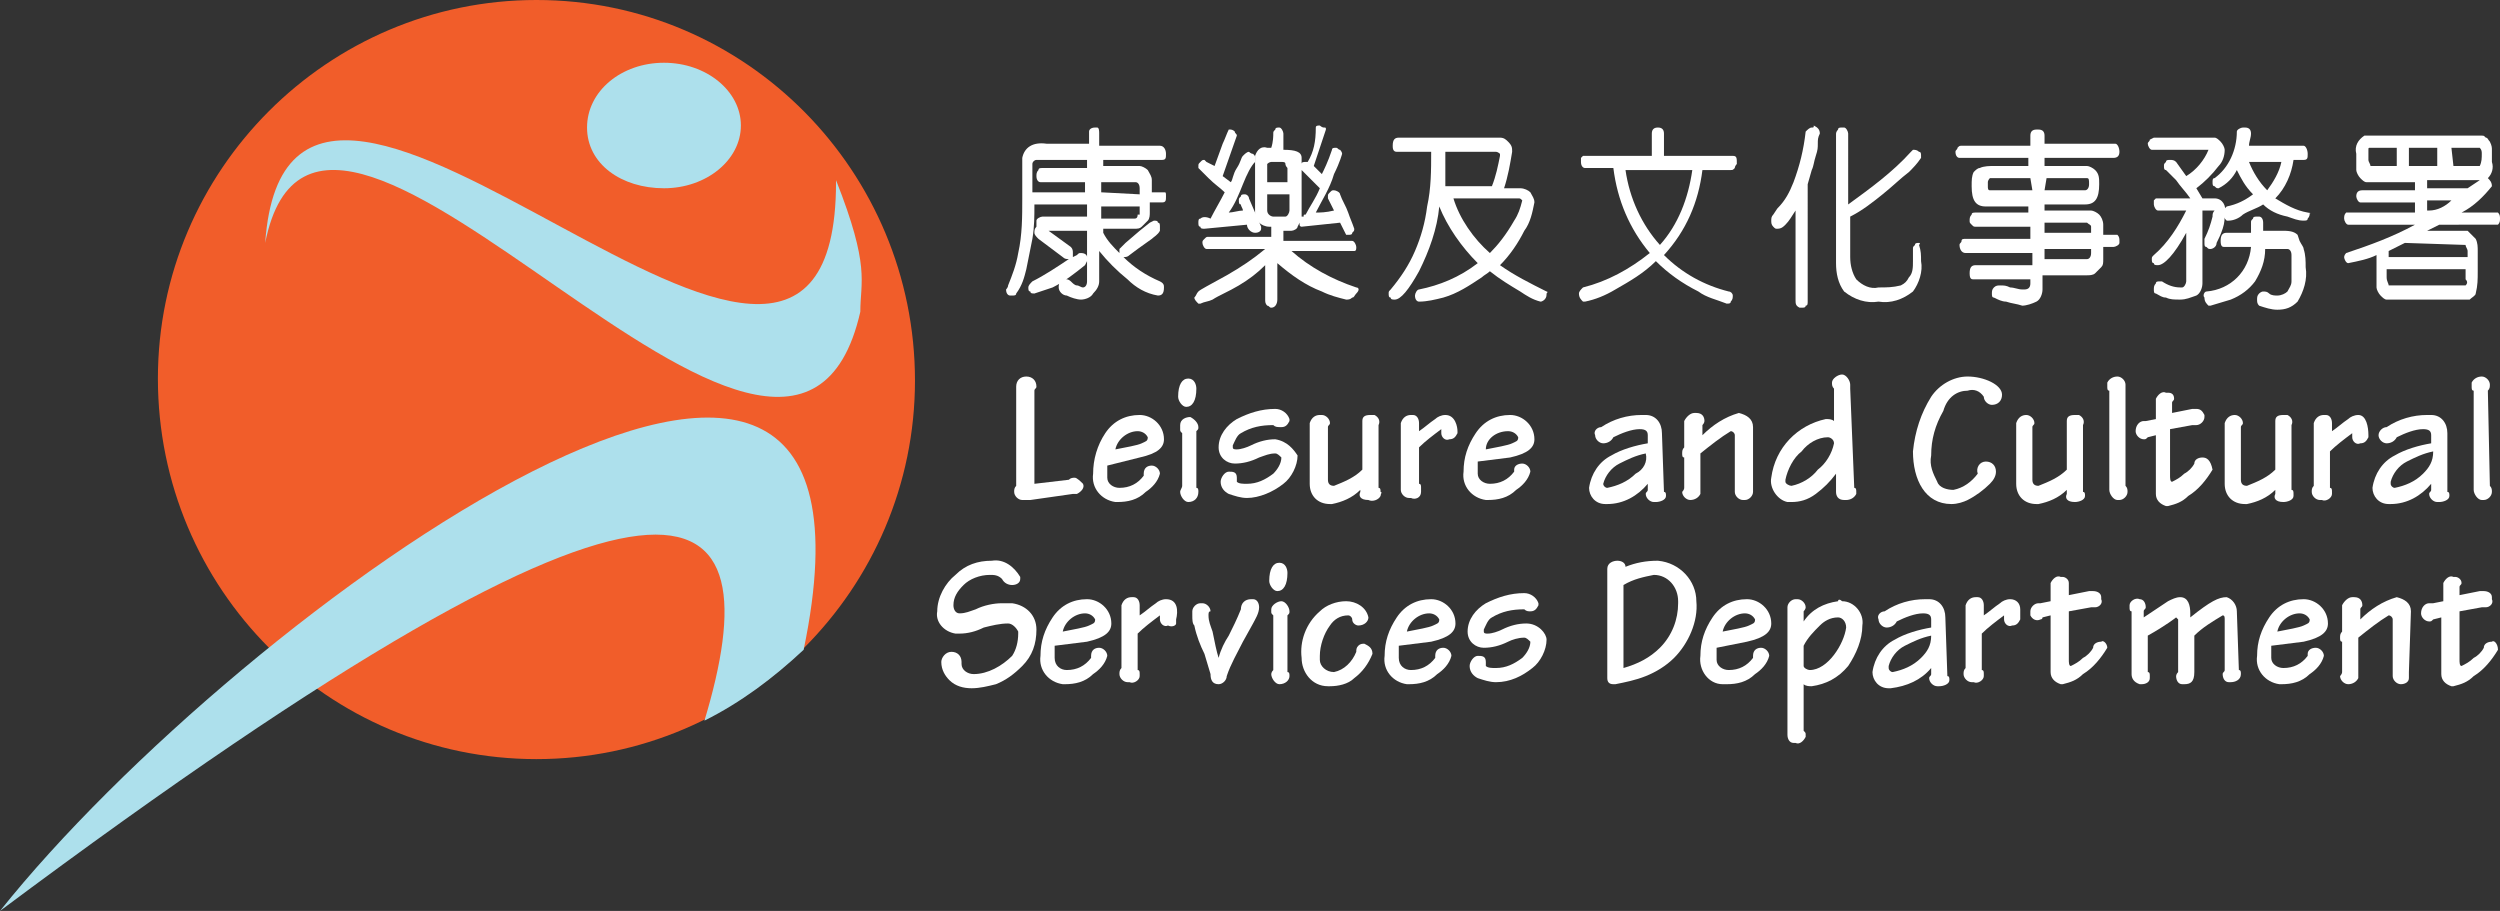
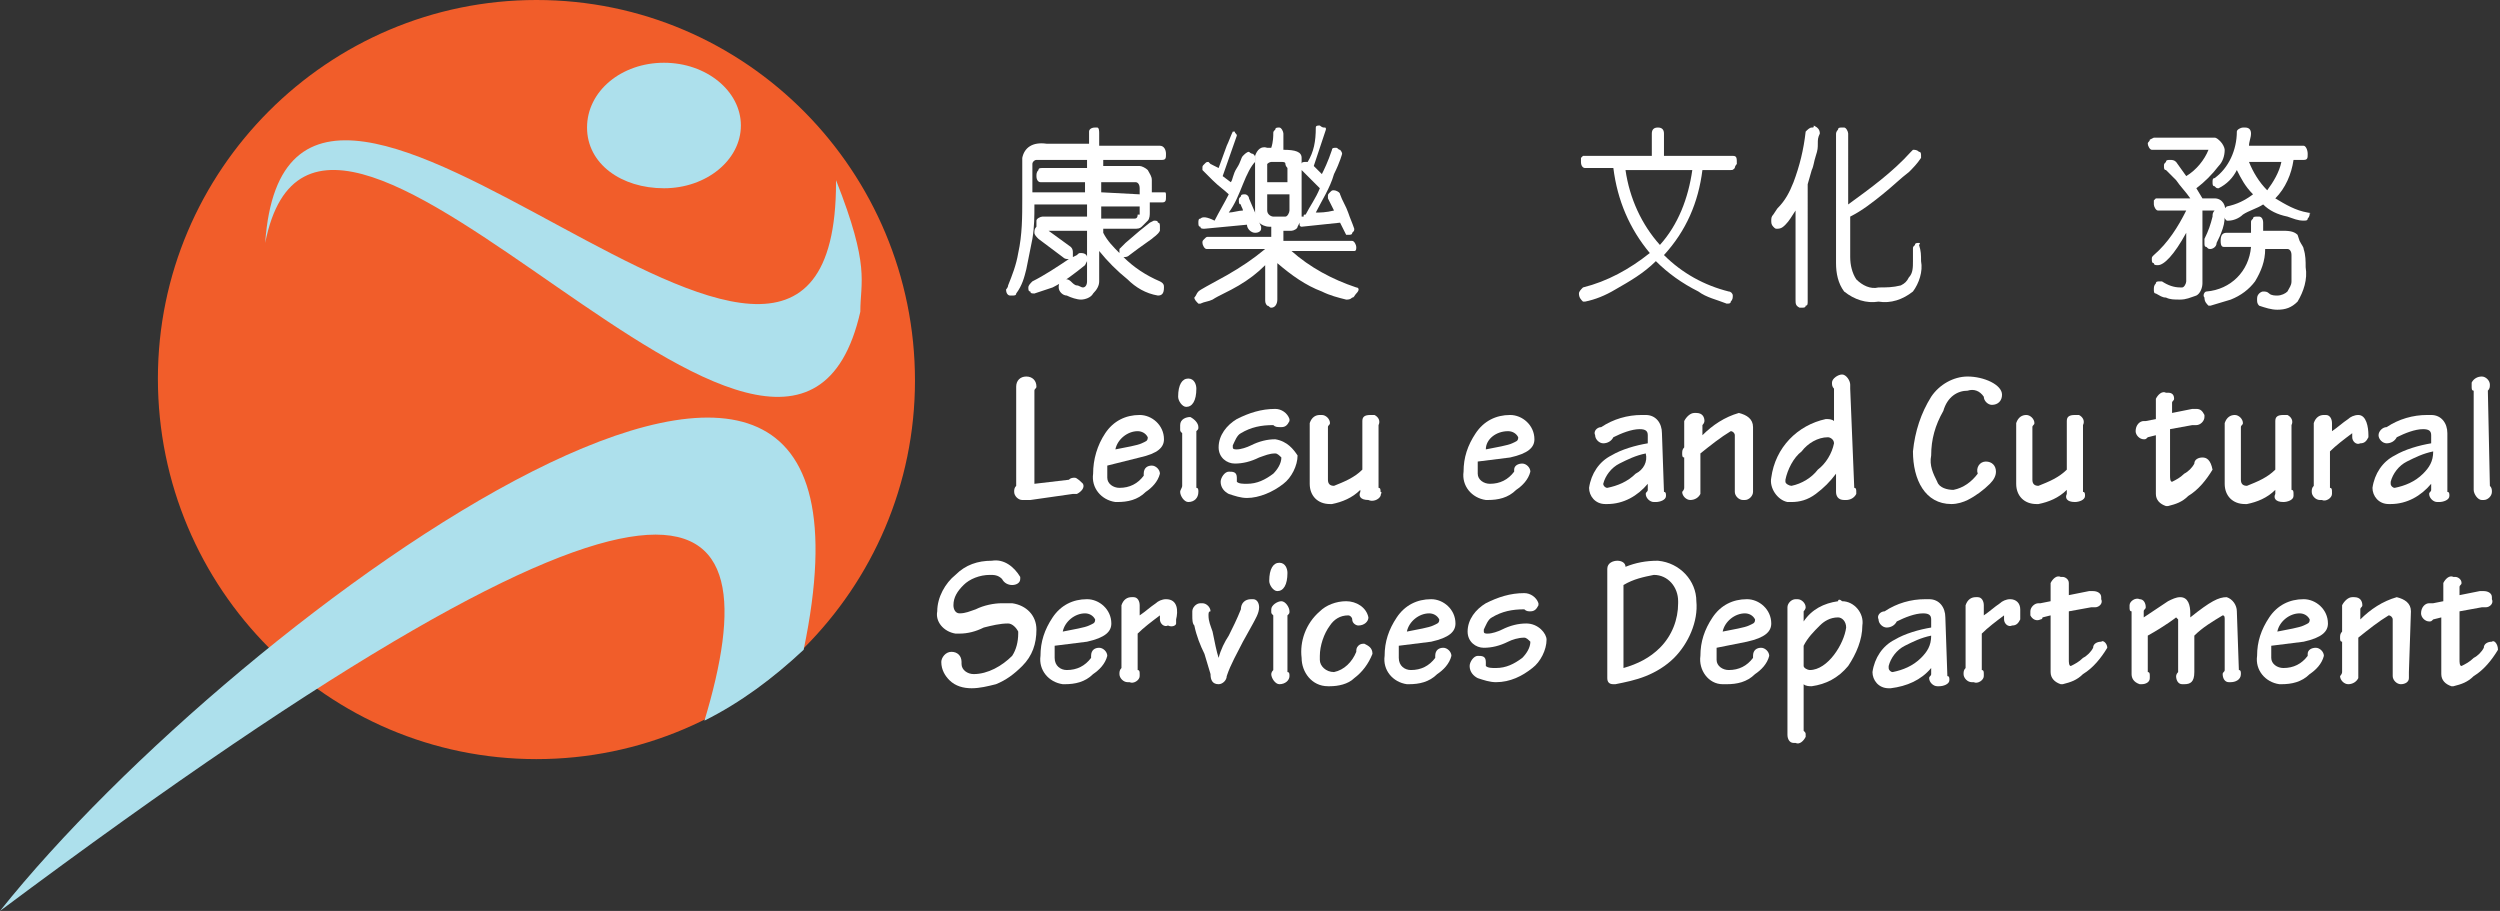
<svg xmlns="http://www.w3.org/2000/svg" version="1.1" id="Layer_1" x="0px" y="0px" viewBox="0 0 123.5 45" style="enable-background:new 0 0 123.5 45;" xml:space="preserve">
  <rect x="0" y="0" width="123.5" height="45" fill="#333333" stroke="none" />
  <style type="text/css">
	.st0{fill:#F15D2A;}
	.st1{fill:#ADE0EC;}
	.st2{fill:#FFFFFF;}
</style>
  <title>lcsd_cht</title>
  <path class="st0" d="M26.5,37.5c10.3,0,18.7-8.4,18.7-18.7S36.9,0,26.5,0C16.2,0,7.8,8.4,7.8,18.7C7.8,29.1,16.2,37.5,26.5,37.5" />
  <path class="st1" d="M42.5,15.4C39,30.8,15.9-2.1,13.1,12C14.3-5,41.3,27.8,41.3,9V8.9C43,13.2,42.5,13.9,42.5,15.4" />
  <path class="st1" d="M32.8,9.3c2.1,0,3.8-1.4,3.8-3.1s-1.7-3.1-3.8-3.1S29,4.5,29,6.3S30.7,9.3,32.8,9.3" />
  <path class="st1" d="M34.8,35.6c1.8-0.9,3.4-2.1,4.9-3.5C45.1,6.2,11.8,30.2,0,45C34.3,19.4,38.2,24.3,34.8,35.6" />
  <path class="st2" d="M53.1,23.6c-0.1,0-0.2,0-0.3,0.1l-1.7,0.2v-4.6c0-0.1,0.1-0.1,0.1-0.2c0-0.3-0.2-0.5-0.5-0.5  c-0.3,0-0.5,0.2-0.5,0.5c0,0,0,0,0,0c0,0.1,0,0.1,0,0.2V24c-0.1,0.1-0.1,0.2-0.1,0.3c0,0.2,0.2,0.4,0.4,0.4c0,0,0,0,0.1,0  c0.1,0,0.2,0,0.3,0l2.1-0.3h0.2c0.2-0.1,0.4-0.3,0.3-0.5C53.4,23.8,53.2,23.6,53.1,23.6" />
  <path class="st2" d="M56.3,22.6c0.9-0.2,1.2-0.5,1.2-0.9c0-0.7-0.6-1.2-1.2-1.2c0,0,0,0,0,0c-0.7,0-1.3,0.3-1.7,0.9  C54.2,22,54,22.7,54,23.4c-0.1,0.7,0.4,1.3,1.1,1.4c0,0,0.1,0,0.1,0c0.5,0,1-0.1,1.4-0.5c0.3-0.2,0.6-0.5,0.7-0.9  c0-0.2-0.2-0.4-0.4-0.4c-0.2,0-0.4,0.1-0.4,0.4c0,0,0,0,0,0.1c-0.3,0.4-0.7,0.6-1.2,0.6c-0.3,0-0.6-0.2-0.6-0.5c0,0,0-0.1,0-0.1  c0-0.2,0-0.3,0-0.5L56.3,22.6 M56.2,21.3c0.2,0,0.4,0.1,0.5,0.3c0,0,0,0,0,0c0,0.2-0.1,0.2-0.3,0.3s-0.8,0.2-1.3,0.3l0,0  C55.2,21.7,55.7,21.3,56.2,21.3" />
  <path class="st2" d="M58.7,18.7c-0.3,0-0.5,0.3-0.5,0.9c0,0.2,0.2,0.5,0.4,0.5c0,0,0,0,0,0c0.3,0,0.5-0.3,0.5-0.9  c0-0.2-0.1-0.5-0.4-0.5C58.8,18.7,58.8,18.7,58.7,18.7" />
  <path class="st2" d="M59.1,21.3c0.1-0.1,0.1-0.1,0.1-0.2c0-0.2-0.2-0.4-0.4-0.5c-0.2,0-0.5,0.1-0.5,0.4c0,0.1,0,0.1,0,0.2  c0,0.1,0,0.1,0.1,0.2V24c0,0.1-0.1,0.2-0.1,0.3c0,0.2,0.2,0.5,0.4,0.5c0,0,0,0,0,0c0.3,0,0.5-0.2,0.5-0.5c0-0.1,0-0.2-0.1-0.2V21.3z  " />
  <path class="st2" d="M63,21.7c-0.4,0-0.8,0.1-1.2,0.3c-0.2,0.1-0.5,0.2-0.7,0.2c-0.1,0-0.2,0-0.2-0.1c0,0,0,0,0-0.1  c0.1-0.2,0.2-0.5,0.4-0.6c0.5-0.3,1-0.4,1.6-0.4c0.1,0.1,0.2,0.1,0.4,0.1c0.2,0,0.3-0.1,0.4-0.3c0,0,0-0.1,0-0.1  c-0.1-0.3-0.4-0.5-0.7-0.5c-0.7,0-1.3,0.2-1.9,0.5c-0.5,0.3-0.9,0.8-0.9,1.4c0,0.5,0.4,0.8,0.8,0.8c0.4,0,0.8-0.1,1.2-0.3  c0.3-0.1,0.5-0.2,0.8-0.2c0.1,0,0.2,0.1,0.3,0.2c0,0,0,0,0,0c0,0.3-0.2,0.6-0.4,0.8c-0.4,0.3-0.8,0.5-1.3,0.5c-0.2,0-0.4,0-0.5-0.1  v-0.2c0-0.3-0.2-0.3-0.4-0.3c-0.2,0-0.4,0.3-0.4,0.5c0,0.3,0.2,0.5,0.4,0.6c0.3,0.1,0.6,0.2,0.9,0.2c0.6,0,1.3-0.3,1.8-0.7  c0.4-0.3,0.7-0.9,0.7-1.4C63.9,22.2,63.6,21.8,63,21.7C63,21.7,63,21.7,63,21.7" />
  <path class="st2" d="M68.1,21c0.1-0.2,0-0.4-0.2-0.5c-0.1,0-0.1,0-0.2,0c-0.3,0-0.4,0.1-0.4,0.3c0,0.1,0,0.1,0,0.2v2.2  c-0.4,0.4-0.9,0.6-1.4,0.8c-0.2,0-0.3-0.1-0.3-0.3v-2.6c0-0.1,0.1-0.1,0.1-0.2c0-0.2-0.2-0.4-0.4-0.4c0,0,0,0-0.1,0  c-0.2,0-0.4,0.1-0.5,0.4c0,0,0,0,0,0.1v0.2v2.7c0,0.6,0.4,1,1,1c0,0,0,0,0.1,0c0.5-0.1,1-0.3,1.4-0.7v0.1c-0.1,0.2,0,0.4,0.4,0.4  c0.2,0.1,0.5,0,0.6-0.2c0-0.1,0.1-0.2,0-0.2c0-0.1,0-0.2-0.1-0.2L68.1,21L68.1,21z" />
-   <path class="st2" d="M71.4,20.5c-0.2,0-0.4,0.1-0.5,0.2c-0.3,0.2-0.5,0.4-0.8,0.6v-0.2c0-0.1,0-0.1,0-0.2c0-0.2-0.1-0.4-0.3-0.4  c0,0,0,0-0.1,0c-0.2,0-0.4,0.1-0.5,0.4c0,0,0,0,0,0c0,0.1,0,0.1,0,0.2V24c0,0.1,0,0.2,0,0.2c0,0.2,0.2,0.4,0.4,0.4c0,0,0,0,0.1,0  c0.2,0.1,0.5,0,0.5-0.3c0,0,0-0.1,0-0.2c0-0.1,0-0.2-0.1-0.2v-1.8c0.3-0.3,0.7-0.6,1.1-0.9c0,0.1,0,0.2,0,0.2c0,0.2,0.2,0.4,0.4,0.3  c0.2,0,0.3-0.1,0.4-0.3c0,0,0,0,0-0.1C72,21.1,71.9,20.5,71.4,20.5" />
  <path class="st2" d="M74.6,22.6c0.9-0.2,1.2-0.5,1.2-0.9c0-0.7-0.6-1.2-1.2-1.2c0,0,0,0,0,0c-0.7,0-1.3,0.3-1.7,0.9  c-0.4,0.6-0.6,1.2-0.6,1.9c-0.1,0.7,0.4,1.3,1.1,1.4c0,0,0.1,0,0.1,0c0.5,0,1-0.1,1.4-0.5c0.3-0.2,0.6-0.5,0.7-0.9  c0-0.2-0.2-0.4-0.4-0.4c-0.2,0-0.4,0.1-0.4,0.3c0,0,0,0,0,0.1c-0.3,0.4-0.7,0.6-1.2,0.6c-0.3,0-0.6-0.2-0.6-0.5c0,0,0-0.1,0-0.1  c0-0.2,0-0.3,0-0.5L74.6,22.6 M74.5,21.3c0.2,0,0.4,0.1,0.5,0.3c0,0,0,0,0,0c0,0.2-0.1,0.2-0.3,0.3s-0.8,0.2-1.3,0.3l0,0  C73.4,21.7,73.9,21.3,74.5,21.3" />
  <path class="st2" d="M82.1,21.4c0-0.5-0.3-0.9-0.8-0.9c-0.1,0-0.2,0-0.2,0c-0.7,0-1.4,0.2-2,0.6c-0.2,0-0.4,0.2-0.3,0.4  c0,0.2,0.2,0.4,0.4,0.4c0,0,0,0,0,0c0.2,0,0.4-0.1,0.5-0.3c0.4-0.2,0.9-0.4,1.3-0.4c0.3,0,0.4,0.1,0.4,0.3v0.4  c-0.6,0.1-1.3,0.3-1.8,0.6c-0.6,0.3-1,0.9-1.1,1.6c0,0.4,0.3,0.8,0.8,0.8c0,0,0.1,0,0.1,0c0.8,0,1.5-0.4,2-1v0.3  c0,0.1-0.1,0.1-0.1,0.2c0,0.2,0.2,0.4,0.4,0.4c0,0,0,0,0.1,0c0.2,0,0.5-0.1,0.5-0.3c0,0,0,0,0,0c0-0.1,0-0.2-0.1-0.2L82.1,21.4   M80.8,23.4c-0.4,0.4-0.9,0.6-1.4,0.7c-0.1,0-0.2-0.1-0.2-0.2c0.1-0.4,0.4-0.8,0.8-1c0.4-0.2,0.8-0.4,1.3-0.5  C81.4,22.8,81.2,23.2,80.8,23.4" />
  <path class="st2" d="M86.6,21.1c0-0.4-0.3-0.6-0.7-0.7c-0.7,0.2-1.3,0.6-1.8,1.1V21c0.1-0.1,0.1-0.2,0.1-0.2c0-0.2-0.1-0.4-0.4-0.4  c0,0,0,0-0.1,0c-0.2,0-0.4,0.2-0.5,0.4c0,0,0,0,0,0c0,0.1,0,0.1,0,0.2v1.1c-0.1,0.1-0.1,0.2-0.1,0.3c0,0.1,0,0.2,0.1,0.2v1.5  c0,0.1-0.1,0.2-0.1,0.2c0,0.2,0.2,0.4,0.4,0.4c0,0,0,0,0,0c0.2,0,0.4-0.1,0.5-0.3c0,0,0-0.1,0-0.1c0-0.1,0-0.1,0-0.2v-1.7  c0.5-0.4,1-0.8,1.5-1.1c0.1,0,0.2,0.1,0.2,0.2v2.6v0.2c0,0.2,0.2,0.4,0.4,0.4c0,0,0,0,0.1,0c0.2,0,0.4-0.2,0.4-0.4c0,0,0,0,0-0.1  c0-0.1,0-0.1,0-0.2L86.6,21.1L86.6,21.1z" />
  <path class="st2" d="M91.4,19.2V19c0-0.2-0.2-0.5-0.4-0.5s-0.5,0.2-0.5,0.4c0,0.1,0,0.2,0.1,0.3v1.6c-0.1-0.1-0.3-0.1-0.4-0.1  c-1.4,0.3-2.5,1.4-2.7,2.9c-0.1,0.5,0.3,1.1,0.8,1.2c0.1,0,0.1,0,0.2,0c0.4,0,0.8-0.1,1.2-0.4c0.4-0.3,0.7-0.6,1-1l0,0v0.7  c0,0.1,0,0.2,0,0.2c0,0.2,0.1,0.4,0.4,0.4c0,0,0,0,0.1,0c0.2,0,0.4-0.1,0.5-0.3c0,0,0-0.1,0-0.1c0-0.1,0-0.2-0.1-0.2L91.4,19.2   M89.8,23.2c-0.3,0.4-0.8,0.7-1.3,0.8c-0.1,0-0.3-0.1-0.3-0.2c0,0,0-0.1,0-0.1c0.1-0.5,0.4-1.1,0.8-1.4c0.3-0.4,0.8-0.7,1.3-0.7  c0.1,0,0.3,0.1,0.3,0.3c0,0,0,0,0,0C90.5,22.4,90.2,22.9,89.8,23.2" />
  <path class="st2" d="M97.2,19.3c0.3-0.1,0.6,0,0.8,0.3c0,0.2,0.2,0.4,0.4,0.4c0.3,0,0.5-0.2,0.5-0.5c0,0,0,0,0,0  c0-0.5-0.9-0.9-1.7-0.9c-0.7,0-1.4,0.4-1.8,1c-0.5,0.8-0.8,1.7-0.9,2.7c0,1.4,0.6,2.6,1.9,2.6c0.3,0,0.6-0.1,0.8-0.2  c0.4-0.2,0.8-0.5,1.1-0.8c0.2-0.2,0.3-0.4,0.3-0.6c0-0.3-0.2-0.5-0.5-0.5c0,0,0,0,0,0c-0.3,0-0.5,0.3-0.4,0.6  c-0.3,0.4-0.7,0.7-1.2,0.8c-0.3,0-0.7-0.1-0.8-0.4c-0.2-0.4-0.4-0.8-0.3-1.3c0-0.8,0.2-1.5,0.6-2.2C96.2,19.6,96.7,19.3,97.2,19.3" />
  <path class="st2" d="M102.9,21c0.1-0.2,0-0.4-0.2-0.5c-0.1,0-0.1,0-0.2,0c-0.3,0-0.4,0.1-0.4,0.3c0,0.1,0,0.1,0,0.2v2.2  c-0.4,0.4-0.9,0.6-1.4,0.8c-0.2,0-0.3-0.1-0.3-0.3v-2.6c0-0.1,0.1-0.1,0.1-0.2c0-0.2-0.2-0.4-0.4-0.4c0,0,0,0,0,0  c-0.2,0-0.4,0.1-0.5,0.4c0,0,0,0,0,0.1v0.2v2.7c0,0.6,0.4,1,1,1c0,0,0,0,0.1,0c0.5-0.1,1-0.3,1.4-0.7v0.2c-0.1,0.2,0,0.4,0.4,0.4  c0.2,0,0.5-0.1,0.5-0.3c0,0,0,0,0,0c0-0.1,0-0.2-0.1-0.2L102.9,21L102.9,21z" />
-   <path class="st2" d="M105,19c0-0.2-0.2-0.4-0.4-0.4c0,0,0,0,0,0c-0.2,0-0.4,0.1-0.5,0.3c0,0.1,0,0.1,0,0.2c0,0.1,0,0.2,0.1,0.2V24  c0,0.1,0,0.1,0,0.2c0,0.2,0.2,0.5,0.4,0.5c0,0,0,0,0.1,0c0.2,0,0.4-0.2,0.4-0.4c0,0,0,0,0,0c0-0.1,0-0.2-0.1-0.3v-4.7  C105,19.2,105,19.1,105,19" />
  <path class="st2" d="M108.8,22.6c-0.2,0-0.4,0.1-0.4,0.3c0,0,0,0,0,0c-0.1,0.2-0.3,0.4-0.5,0.5c-0.2,0.2-0.4,0.3-0.6,0.4  c-0.1,0-0.1-0.2-0.1-0.3v-2.3l1.1-0.2h0.2c0.2,0,0.4-0.2,0.4-0.4c0,0,0,0,0-0.1c-0.1-0.2-0.2-0.3-0.4-0.3h-0.2l-1,0.2v-0.5  c0-0.1,0.1-0.1,0.1-0.2c0-0.2-0.1-0.3-0.3-0.3c0,0,0,0-0.1,0c-0.2-0.1-0.4,0.1-0.5,0.3c0,0,0,0.1,0,0.1v0.2v0.7l-0.5,0.1h-0.1  c-0.2,0-0.4,0.2-0.4,0.5c0,0,0,0,0,0c0,0.2,0.2,0.4,0.4,0.4c0.1,0,0.1,0,0.2-0.1l0.4-0.1v2.9c0,0.3,0.2,0.5,0.5,0.6c0,0,0.1,0,0.1,0  c0.4-0.1,0.7-0.2,1-0.5c0.5-0.3,0.9-0.8,1.2-1.3C109.2,22.7,109,22.6,108.8,22.6c-0.1,0-0.1,0-0.1,0" />
  <path class="st2" d="M113.2,21c0.1-0.2,0-0.4-0.2-0.5c-0.1,0-0.1,0-0.2,0c-0.3,0-0.4,0.1-0.4,0.3c0,0.1,0,0.1,0,0.2v2.2  c-0.4,0.4-0.9,0.6-1.4,0.8c-0.2,0-0.3-0.1-0.3-0.3v-2.6c0-0.1,0.1-0.1,0.1-0.2c0-0.2-0.2-0.4-0.4-0.4c0,0,0,0,0,0  c-0.2,0-0.4,0.1-0.5,0.4c0,0,0,0,0,0.1v0.2v2.7c0,0.6,0.4,1,1,1c0,0,0,0,0.1,0c0.5-0.1,1-0.3,1.4-0.7v0.2c-0.1,0.2,0,0.4,0.4,0.4  c0.2,0,0.5-0.1,0.5-0.3c0,0,0-0.1,0-0.1c0-0.1,0-0.2-0.1-0.2L113.2,21L113.2,21z" />
  <path class="st2" d="M116.5,20.5c-0.2,0-0.4,0.1-0.5,0.2c-0.3,0.2-0.5,0.4-0.8,0.6v-0.2c0-0.1,0-0.1,0-0.2c0-0.2-0.1-0.4-0.3-0.4  c0,0,0,0-0.1,0c-0.2,0-0.4,0.1-0.5,0.4c0,0,0,0,0,0c0,0.1,0,0.1,0,0.2V24c-0.1,0.1-0.1,0.2-0.1,0.3c0,0.2,0.2,0.4,0.4,0.4  c0,0,0,0,0.1,0c0.2,0.1,0.5-0.1,0.5-0.3c0,0,0-0.1,0-0.1c0-0.1,0-0.2-0.1-0.2v-1.8c0.3-0.3,0.7-0.6,1.1-0.9c0,0.1,0,0.1,0,0.2  c0,0.2,0.2,0.4,0.4,0.3c0.2,0,0.3-0.1,0.4-0.3c0,0,0,0,0-0.1C117,21.1,116.9,20.5,116.5,20.5" />
  <path class="st2" d="M120.9,21.4c0-0.5-0.3-0.9-0.8-0.9c-0.1,0-0.2,0-0.2,0c-0.7,0-1.4,0.2-2,0.6c-0.2,0-0.4,0.2-0.4,0.4  c0,0.2,0.2,0.4,0.4,0.4c0,0,0,0,0,0c0.2,0,0.4-0.1,0.5-0.3c0.4-0.2,0.9-0.4,1.3-0.4c0.3,0,0.4,0.1,0.4,0.3v0.4  c-0.6,0.1-1.3,0.3-1.8,0.6c-0.6,0.3-1,0.9-1.1,1.6c0,0.4,0.3,0.8,0.8,0.8c0,0,0.1,0,0.1,0c0.8,0,1.5-0.4,2-1v0.3  c0,0.1-0.1,0.1-0.1,0.2c0,0.2,0.2,0.4,0.4,0.4c0,0,0,0,0.1,0c0.2,0,0.5-0.1,0.5-0.3c0,0,0,0,0,0c0-0.1,0-0.2-0.1-0.2L120.9,21.4   M119.7,23.4c-0.4,0.4-0.9,0.6-1.4,0.7c-0.1,0-0.2-0.1-0.2-0.2c0,0,0,0,0-0.1c0.1-0.4,0.4-0.8,0.8-1c0.4-0.2,0.8-0.4,1.3-0.5  C120.2,22.8,120,23.1,119.7,23.4" />
  <path class="st2" d="M122.9,19.3c0.1-0.1,0.1-0.2,0.1-0.3c0-0.2-0.2-0.4-0.4-0.4c0,0,0,0,0,0c-0.2,0-0.4,0.1-0.5,0.3  c0,0.1,0,0.1,0,0.2c0,0.1,0,0.2,0.1,0.2V24c0,0.1,0,0.1,0,0.2c0,0.2,0.2,0.5,0.4,0.5c0,0,0,0,0.1,0c0.2,0,0.4-0.2,0.4-0.4  c0,0,0,0,0,0c0-0.1,0-0.2-0.1-0.3L122.9,19.3L122.9,19.3z" />
  <path class="st2" d="M49.5,29.8c-0.4,0-0.9,0.1-1.3,0.3c-0.3,0.1-0.5,0.2-0.8,0.2c-0.2,0-0.3-0.2-0.3-0.4c0,0,0,0,0,0  c0-0.4,0.2-0.7,0.5-1c0.3-0.3,0.8-0.5,1.3-0.5c0.2,0,0.4,0,0.6,0.2c0.1,0.2,0.3,0.3,0.5,0.3c0.2,0,0.4-0.1,0.4-0.3c0,0,0-0.1,0-0.1  c-0.3-0.5-0.8-0.9-1.4-0.8c-0.7,0-1.3,0.2-1.8,0.7c-0.5,0.4-0.9,1.1-0.9,1.8c-0.1,0.5,0.3,1,0.9,1.1c0.1,0,0.1,0,0.2,0  c0.4,0,0.8-0.1,1.2-0.3c0.4-0.1,0.8-0.2,1.2-0.2c0.2,0,0.4,0.2,0.5,0.4c0,0,0,0,0,0.1c0,0.4-0.1,0.8-0.3,1.1  c-0.5,0.5-1.2,0.9-1.9,0.9c-0.3,0-0.6-0.2-0.6-0.5c0,0,0-0.1,0-0.1c0-0.3-0.2-0.5-0.5-0.5c-0.3,0-0.5,0.3-0.5,0.5  c0,0.4,0.2,0.7,0.4,0.9c0.3,0.3,0.7,0.4,1.1,0.4c0.4,0,0.8-0.1,1.2-0.2c0.5-0.2,0.9-0.5,1.3-0.9c0.5-0.5,0.7-1.1,0.7-1.8  c0-0.7-0.5-1.2-1.2-1.3C49.7,29.8,49.6,29.8,49.5,29.8" />
  <path class="st2" d="M53.7,31.7c0.9-0.2,1.2-0.5,1.2-0.9c0-0.7-0.6-1.2-1.2-1.2c0,0,0,0,0,0c-0.7,0-1.3,0.3-1.7,0.9  c-0.4,0.6-0.6,1.2-0.6,1.9c-0.1,0.7,0.4,1.3,1.1,1.4c0,0,0.1,0,0.1,0c0.5,0,1-0.1,1.4-0.5c0.3-0.2,0.6-0.5,0.7-0.9  c0-0.2-0.2-0.4-0.4-0.4c-0.2,0-0.4,0.1-0.4,0.4c0,0,0,0,0,0.1c-0.3,0.4-0.7,0.6-1.2,0.6c-0.3,0-0.6-0.2-0.6-0.6c0,0,0-0.1,0-0.1  c0-0.2,0-0.3,0-0.5L53.7,31.7 M53.6,30.3c0.2,0,0.4,0.1,0.5,0.3c0,0,0,0,0,0c0,0.2-0.1,0.2-0.3,0.3s-0.8,0.2-1.3,0.3l0,0  C52.6,30.7,53.1,30.3,53.6,30.3" />
  <path class="st2" d="M57.6,29.6c-0.2,0-0.4,0.1-0.5,0.2c-0.3,0.2-0.5,0.4-0.8,0.6v-0.3c0-0.1,0-0.1,0-0.2c0-0.2-0.1-0.4-0.3-0.4  c0,0,0,0-0.1,0c-0.2,0-0.4,0.1-0.5,0.4c0,0,0,0,0,0c0,0.1,0,0.1,0,0.2v2.9c-0.1,0.1-0.1,0.2-0.1,0.3c0,0.2,0.2,0.4,0.4,0.4  c0,0,0,0,0.1,0c0.2,0.1,0.5-0.1,0.5-0.3c0,0,0-0.1,0-0.1c0-0.1,0-0.2-0.1-0.2v-1.8c0.3-0.3,0.7-0.6,1.1-0.9c0,0.1,0,0.2,0,0.2  c0,0.2,0.2,0.4,0.4,0.3c0.2,0.1,0.4,0,0.4-0.1c0-0.1,0-0.1,0-0.2C58.2,30.2,58.2,29.6,57.6,29.6" />
  <path class="st2" d="M61.8,29.6c-0.3,0-0.5,0.2-0.5,0.5c-0.2,0.5-0.4,0.9-0.6,1.3c-0.2,0.3-0.4,0.7-0.5,1.1l0,0  c-0.1-0.3-0.2-0.8-0.3-1.3c-0.1-0.3-0.2-0.5-0.2-0.8c0-0.1,0-0.2,0.1-0.2c0-0.2-0.2-0.4-0.4-0.4c0,0-0.1,0-0.1,0  c-0.2,0-0.4,0.2-0.4,0.4c0,0,0,0,0,0c0,0.1,0,0.2,0,0.2c0,0.2,0,0.4,0.1,0.5c0.1,0.5,0.3,1,0.5,1.4c0.1,0.3,0.2,0.7,0.3,1  c0,0.3,0.1,0.5,0.4,0.5c0,0,0,0,0,0c0.2,0,0.4-0.2,0.4-0.4c0.2-0.6,0.5-1.1,0.8-1.7l0.5-0.9c0.1-0.2,0.3-0.5,0.3-0.8  c0-0.2-0.1-0.4-0.3-0.4C61.9,29.6,61.9,29.6,61.8,29.6" />
  <path class="st2" d="M63.6,30.4c0.1-0.1,0.1-0.1,0.1-0.2c0-0.2-0.2-0.5-0.4-0.5c-0.2,0-0.5,0.2-0.5,0.4c0,0,0,0.1,0,0.1  c0,0.1,0,0.1,0.1,0.2v2.7c-0.1,0.1-0.1,0.2-0.1,0.2c0,0.2,0.2,0.5,0.4,0.5c0,0,0,0,0,0c0.3,0,0.5-0.2,0.5-0.4c0,0,0,0,0,0  c0-0.1,0-0.2-0.1-0.2L63.6,30.4L63.6,30.4z" />
  <path class="st2" d="M63.2,27.8c-0.3,0-0.5,0.3-0.5,0.9c0,0.2,0.2,0.5,0.4,0.5c0,0,0,0,0,0c0.3,0,0.5-0.3,0.5-0.9  c0-0.2-0.1-0.5-0.4-0.5C63.3,27.8,63.3,27.8,63.2,27.8" />
  <path class="st2" d="M67.4,31.8c-0.1,0-0.2,0-0.3,0.1C67,32,67,32.1,67,32.2c-0.2,0.5-0.6,0.9-1.1,1c-0.4,0-0.7-0.3-0.7-0.6  c0-0.1,0-0.1,0-0.2c0-0.5,0.2-1.1,0.5-1.5c0.2-0.3,0.5-0.5,0.9-0.5c0.1,0,0.2,0.1,0.2,0.2c0,0.2,0.2,0.3,0.3,0.3  c0.3,0,0.5-0.2,0.5-0.4c0,0,0,0,0,0c-0.1-0.5-0.6-0.8-1.1-0.8c-0.5,0-1,0.2-1.3,0.5c-0.7,0.6-1,1.5-0.9,2.3c0,0.7,0.5,1.4,1.3,1.4  c0,0,0,0,0.1,0c0.4,0,0.9-0.1,1.2-0.4c0.4-0.3,0.7-0.7,0.9-1.2C67.8,32,67.6,31.9,67.4,31.8C67.4,31.9,67.4,31.9,67.4,31.8" />
  <path class="st2" d="M70.7,31.7c0.9-0.2,1.2-0.5,1.2-0.9c0-0.7-0.6-1.2-1.2-1.2c0,0,0,0,0,0c-0.7,0-1.3,0.3-1.7,0.9  c-0.4,0.6-0.6,1.2-0.6,1.9c-0.1,0.7,0.4,1.3,1.1,1.4c0,0,0.1,0,0.1,0c0.5,0,1-0.1,1.4-0.5c0.3-0.2,0.6-0.5,0.7-0.9  c0-0.2-0.2-0.4-0.4-0.4c-0.2,0-0.4,0.1-0.4,0.4c0,0,0,0,0,0.1c-0.3,0.4-0.7,0.6-1.2,0.6c-0.3,0-0.6-0.2-0.6-0.6c0,0,0-0.1,0-0.1  c0-0.2,0-0.3,0-0.5L70.7,31.7 M70.6,30.3c0.2,0,0.4,0.1,0.5,0.3c0,0,0,0,0,0c0,0.2-0.1,0.2-0.3,0.3s-0.8,0.2-1.3,0.3l0,0  C69.6,30.7,70.1,30.3,70.6,30.3" />
  <path class="st2" d="M75.4,30.8c-0.4,0-0.8,0.1-1.2,0.3c-0.2,0.1-0.5,0.2-0.7,0.2c-0.1,0-0.2,0-0.2-0.1c0,0,0,0,0-0.1  c0.1-0.2,0.2-0.5,0.4-0.6c0.5-0.3,1-0.4,1.6-0.4c0.1,0.1,0.2,0.1,0.3,0.1c0.2,0,0.3-0.1,0.4-0.3c0,0,0-0.1,0-0.1  c-0.1-0.3-0.4-0.5-0.7-0.5c-0.7,0-1.3,0.2-1.9,0.5c-0.5,0.3-0.9,0.8-0.9,1.4c0,0.5,0.4,0.8,0.8,0.8c0.4,0,0.8-0.1,1.2-0.3  c0.2-0.1,0.5-0.2,0.8-0.2c0.1,0,0.2,0.1,0.3,0.2c0,0,0,0,0,0c0,0.3-0.2,0.6-0.4,0.8c-0.4,0.3-0.8,0.5-1.3,0.5c-0.2,0-0.4,0-0.5-0.1  v-0.2c0-0.3-0.2-0.3-0.4-0.3c-0.2,0-0.4,0.3-0.4,0.5c0,0.3,0.2,0.5,0.4,0.6c0.3,0.1,0.6,0.2,0.9,0.2c0.7,0,1.3-0.3,1.8-0.7  c0.4-0.3,0.7-0.9,0.7-1.4C76.4,31.3,76,30.8,75.4,30.8C75.5,30.8,75.4,30.8,75.4,30.8" />
  <path class="st2" d="M81.9,27.7c-0.6,0-1.1,0.1-1.6,0.3c0-0.2-0.2-0.3-0.4-0.3c-0.2,0-0.5,0.1-0.5,0.4c0,0,0,0,0,0  c0,0.1,0,0.1,0,0.2v5.2c0,0.2,0.1,0.3,0.3,0.3c0,0,0.1,0,0.1,0c0.5-0.1,1-0.2,1.5-0.4c0.5-0.2,1-0.5,1.4-0.9  c0.7-0.7,1.2-1.8,1.1-2.8C83.8,28.7,83,27.8,81.9,27.7 M82,32c-0.5,0.5-1.1,0.8-1.8,1v-4.1c0.5-0.3,1-0.4,1.5-0.5  c0.7,0,1.2,0.6,1.2,1.3c0,0,0,0,0,0.1C82.9,30.6,82.6,31.4,82,32" />
  <path class="st2" d="M86.3,31.7c0.9-0.2,1.2-0.5,1.2-0.9c0-0.7-0.6-1.2-1.2-1.2c0,0,0,0,0,0c-0.7,0-1.3,0.3-1.7,0.9  c-0.4,0.6-0.6,1.2-0.6,1.9c-0.1,0.7,0.4,1.4,1.1,1.4c0.1,0,0.1,0,0.2,0c0.5,0,1-0.1,1.4-0.5c0.3-0.2,0.6-0.5,0.7-0.9  c0-0.2-0.2-0.4-0.4-0.4c-0.2,0-0.4,0.1-0.4,0.4c0,0,0,0,0,0.1c-0.3,0.4-0.7,0.6-1.2,0.6c-0.3,0-0.6-0.2-0.6-0.5c0,0,0-0.1,0-0.1  c0-0.2,0-0.3,0-0.5L86.3,31.7 M86.2,30.3c0.2,0,0.4,0.1,0.5,0.3c0,0,0,0,0,0c0,0.2-0.1,0.2-0.3,0.3s-0.8,0.2-1.3,0.3l0,0  C85.2,30.7,85.7,30.3,86.2,30.3" />
  <path class="st2" d="M90.8,29.7c-0.7,0.1-1.3,0.4-1.7,1v-0.5c0,0,0.1-0.1,0.1-0.2c0-0.2-0.2-0.4-0.4-0.4c0,0,0,0-0.1,0  c-0.2,0-0.4,0.2-0.4,0.4c0,0,0,0,0,0c0,0.1,0,0.2,0,0.2V36c0,0.1,0,0.2,0,0.3c0,0.2,0.1,0.4,0.3,0.4c0,0,0.1,0,0.1,0  c0.2,0.1,0.4-0.1,0.5-0.3c0,0,0,0,0-0.1c0-0.1,0-0.1-0.1-0.2v-2.3c0.1,0.1,0.3,0.1,0.4,0.1c0.7-0.1,1.3-0.4,1.8-1  c0.4-0.6,0.7-1.3,0.7-2c0.1-0.6-0.4-1.2-1-1.2C90.9,29.6,90.8,29.6,90.8,29.7 M89.4,33.1c-0.1,0-0.3-0.1-0.3-0.2v-1  c0.2-0.4,0.5-0.7,0.8-1c0.2-0.2,0.5-0.4,0.9-0.4c0.2,0,0.4,0.2,0.4,0.5c0,0,0,0,0,0C91.1,31.8,90.3,33.1,89.4,33.1" />
  <path class="st2" d="M96.1,30.5c0-0.5-0.3-0.9-0.8-0.9c-0.1,0-0.2,0-0.2,0c-0.7,0-1.4,0.2-2,0.6c-0.2,0-0.4,0.2-0.3,0.4  c0,0.2,0.2,0.4,0.4,0.4c0,0,0,0,0,0c0.2,0,0.4-0.1,0.5-0.3c0.4-0.2,0.9-0.4,1.3-0.4c0.3,0,0.4,0.1,0.4,0.3V31  c-0.6,0.1-1.3,0.3-1.8,0.6c-0.6,0.3-1,0.9-1.1,1.6c0,0.4,0.3,0.8,0.8,0.8c0,0,0.1,0,0.1,0c0.8-0.1,1.5-0.4,2-1v0.3  c0,0.1-0.1,0.1-0.1,0.2c0,0.2,0.2,0.4,0.4,0.4c0,0,0,0,0.1,0c0.2,0,0.5-0.1,0.5-0.3c0,0,0,0,0,0c0-0.1,0-0.2-0.1-0.2L96.1,30.5   M94.9,32.5c-0.4,0.4-0.9,0.6-1.4,0.7c-0.1,0-0.2-0.1-0.2-0.2c0,0,0,0,0-0.1c0.1-0.4,0.4-0.8,0.8-1c0.4-0.2,0.8-0.4,1.3-0.5  C95.4,31.9,95.2,32.2,94.9,32.5" />
  <path class="st2" d="M99.8,30.1c0-0.3-0.2-0.5-0.5-0.5c-0.2,0-0.4,0.1-0.5,0.2c-0.3,0.2-0.5,0.4-0.8,0.6v-0.3c0-0.1,0-0.1,0-0.2  c0-0.2-0.1-0.4-0.3-0.4c0,0,0,0-0.1,0c-0.2,0-0.4,0.1-0.5,0.4c0,0,0,0,0,0c0,0.1,0,0.1,0,0.2v2.9c-0.1,0.1-0.1,0.2-0.1,0.3  c0,0.2,0.2,0.4,0.4,0.4c0,0,0,0,0.1,0c0.2,0.1,0.5-0.1,0.5-0.3c0,0,0-0.1,0-0.1c0-0.1,0-0.2-0.1-0.2v-1.8c0.3-0.3,0.7-0.6,1.1-0.9  c0,0.1,0,0.2,0,0.2c0,0.2,0.2,0.4,0.4,0.3c0.2,0,0.3-0.1,0.4-0.3c0,0,0,0,0-0.1c0-0.1,0-0.2,0-0.4L99.8,30.1L99.8,30.1L99.8,30.1z" />
  <path class="st2" d="M103.8,31.7c-0.2,0-0.4,0.1-0.4,0.3c0,0,0,0,0,0c-0.1,0.2-0.3,0.4-0.5,0.5c-0.2,0.2-0.4,0.3-0.6,0.4  c-0.1,0-0.1-0.2-0.1-0.3v-2.4l1.1-0.2h0.2c0.2,0,0.4-0.2,0.3-0.4c0,0,0,0,0-0.1c0-0.2-0.2-0.3-0.4-0.3h-0.2l-1,0.2V29  c0-0.1,0-0.1,0-0.2c0-0.2-0.2-0.3-0.3-0.3c0,0,0,0-0.1,0c-0.2-0.1-0.4,0.1-0.5,0.3c0,0,0,0.1,0,0.1V29v0.7l-0.5,0.1h-0.1  c-0.2,0-0.4,0.2-0.4,0.4v0.2c0.1,0.2,0.3,0.3,0.5,0.2c0,0,0.1,0,0.1-0.1l0.4-0.1v2.8c0,0.3,0.2,0.5,0.5,0.6c0,0,0.1,0,0.1,0  c0.4-0.1,0.7-0.2,1-0.5c0.5-0.3,0.9-0.8,1.2-1.3C104.1,31.8,103.9,31.6,103.8,31.7c-0.1,0-0.1,0-0.1,0" />
  <path class="st2" d="M110.5,30.2c0-0.3-0.2-0.6-0.5-0.7c-0.4,0-0.8,0.2-1.8,1v-0.2c0-0.4-0.1-0.8-0.5-0.8c-0.2,0-0.4,0.1-0.6,0.2  l-1.2,0.8v-0.3c0-0.1,0.1-0.1,0.1-0.2c0-0.2-0.1-0.4-0.3-0.4c0,0,0,0,0,0c-0.2-0.1-0.5,0.1-0.5,0.3c0,0,0,0.1,0,0.1  c0,0.1,0,0.2,0.1,0.2v2.9c0,0.1,0,0.1,0,0.2c0,0.2,0.1,0.4,0.4,0.5c0,0,0.1,0,0.1,0c0.2,0,0.4-0.1,0.4-0.3c0,0,0-0.1,0-0.1  c0-0.1,0-0.2-0.1-0.2v-1.8c0.9-0.5,1.4-0.9,1.4-0.9l0.1,0.1v2.6c-0.1,0.1-0.1,0.2-0.1,0.2c0,0.2,0.1,0.4,0.3,0.4c0,0,0.1,0,0.1,0  c0.3,0,0.5-0.1,0.5-0.6v-1.8c0.4-0.4,0.9-0.7,1.4-1c0.1,0,0.1,0.1,0.1,0.2v2.5c0,0.1-0.1,0.1-0.1,0.2c0,0.2,0.1,0.4,0.3,0.4  c0,0,0.1,0,0.1,0c0.2,0,0.5-0.1,0.5-0.4c0,0,0,0,0,0c0-0.1,0-0.2-0.1-0.2L110.5,30.2L110.5,30.2z" />
  <path class="st2" d="M113.8,31.7c0.9-0.2,1.2-0.5,1.2-0.9c0-0.7-0.6-1.2-1.2-1.2c0,0,0,0,0,0c-0.7,0-1.3,0.3-1.7,0.9  c-0.4,0.6-0.6,1.2-0.6,1.9c-0.1,0.7,0.4,1.3,1.1,1.4c0,0,0.1,0,0.1,0c0.5,0,1-0.1,1.4-0.5c0.3-0.2,0.6-0.5,0.7-0.9  c0-0.2-0.2-0.4-0.4-0.4c-0.2,0-0.4,0.1-0.4,0.3c0,0,0,0,0,0.1c-0.3,0.4-0.7,0.6-1.2,0.6c-0.3,0-0.6-0.2-0.6-0.5c0,0,0-0.1,0-0.1  c0-0.2,0-0.3,0-0.5L113.8,31.7 M113.6,30.3c0.2,0,0.4,0.1,0.5,0.3c0,0,0,0,0,0c0,0.2-0.1,0.2-0.3,0.3s-0.8,0.2-1.3,0.3l0,0  C112.6,30.7,113.1,30.3,113.6,30.3" />
  <path class="st2" d="M119.1,30.2c0-0.4-0.3-0.6-0.7-0.7c-0.7,0.2-1.3,0.6-1.8,1.1v-0.5c0-0.1,0.1-0.1,0.1-0.2c0-0.2-0.1-0.4-0.4-0.4  c0,0,0,0-0.1,0c-0.2,0-0.4,0.2-0.5,0.4c0,0,0,0,0,0c0,0.1,0,0.1,0,0.2v1.1c-0.1,0.1-0.1,0.2-0.1,0.3c0,0.1,0,0.2,0.1,0.2v1.5  c0,0.1-0.1,0.2-0.1,0.2c0,0.2,0.2,0.4,0.4,0.4c0,0,0,0,0,0c0.2,0,0.4-0.1,0.5-0.3c0,0,0-0.1,0-0.1c0-0.1,0-0.1,0-0.2v-1.7  c0.5-0.4,1-0.8,1.5-1.1c0.1,0,0.2,0.1,0.2,0.2v2.6v0.2c0,0.2,0.2,0.4,0.4,0.4c0,0,0,0,0,0c0.2,0,0.4-0.1,0.4-0.3c0,0,0-0.1,0-0.1  c0-0.1,0-0.1,0-0.2L119.1,30.2L119.1,30.2z" />
  <path class="st2" d="M123.1,31.7c-0.2,0-0.4,0.1-0.4,0.3c0,0,0,0,0,0c-0.1,0.2-0.3,0.4-0.5,0.5c-0.2,0.2-0.4,0.3-0.6,0.4  c-0.1,0-0.1-0.2-0.1-0.3v-2.4l1.1-0.2h0.2c0.2,0,0.4-0.2,0.3-0.4c0,0,0,0,0-0.1c0-0.2-0.2-0.3-0.4-0.3h-0.2l-1,0.2V29  c0-0.1,0.1-0.1,0.1-0.2c0-0.2-0.2-0.3-0.3-0.3c0,0,0,0-0.1,0c-0.2-0.1-0.4,0.1-0.5,0.3c0,0,0,0.1,0,0.1V29v0.7l-0.5,0.1H120  c-0.2,0-0.4,0.2-0.4,0.5c0,0,0,0,0,0c0,0.2,0.2,0.4,0.4,0.4c0.1,0,0.1,0,0.2-0.1l0.4-0.1v2.8c0,0.3,0.2,0.5,0.5,0.6c0,0,0.1,0,0.1,0  c0.4-0.1,0.7-0.2,1-0.5c0.5-0.3,0.9-0.8,1.2-1.3C123.4,31.8,123.2,31.6,123.1,31.7c-0.1,0-0.1,0-0.1,0" />
  <path class="st2" d="M57.5,9.5h-0.6V8.9c0-0.2-0.1-0.3-0.2-0.5c-0.1-0.1-0.3-0.2-0.4-0.2h-1.8V7.9h2.9c0.2,0,0.2-0.1,0.2-0.3  s-0.1-0.4-0.3-0.4h-3V6.6c0-0.1,0-0.3-0.1-0.3c0,0-0.1,0-0.1,0c-0.2,0-0.3,0.1-0.3,0.2c0,0,0,0.1,0,0.1v0.5h-2.1  C51,7,50.6,7.3,50.5,7.8c0,0.1,0,0.2,0,0.2v1.8c0,0.9,0,1.8-0.2,2.7c-0.1,0.6-0.3,1.1-0.5,1.6c0,0.1-0.1,0.2-0.1,0.2  c0,0.2,0.1,0.3,0.2,0.3c0,0,0.1,0,0.1,0c0.1,0,0.2,0,0.2-0.1c0.3-0.4,0.4-0.8,0.5-1.2c0.1-0.5,0.2-1,0.3-1.5  c0.1-0.6,0.1-1.1,0.1-1.7h2.6v0.6h-2.2c-0.1,0-0.3,0.1-0.3,0.2c0,0,0,0,0,0.1c0,0.1,0,0.1,0,0.2c-0.1,0.1-0.1,0.2-0.1,0.3  c0,0.1,0.1,0.2,0.2,0.3l1.2,0.9c0.1,0.1,0.2,0.1,0.3,0.1c-0.6,0.4-1.2,0.8-1.8,1.1c-0.1,0.1-0.2,0.2-0.2,0.3c0,0.1,0,0.2,0.1,0.2  c0,0.1,0.1,0.1,0.2,0.1c0.3-0.1,0.6-0.2,0.9-0.3c0.6-0.3,1.1-0.7,1.6-1.1l0,0l0.1-0.2v1c0,0.2-0.1,0.3-0.2,0.3  c-0.1,0-0.2-0.1-0.3-0.1c-0.1,0-0.2-0.1-0.3-0.2c0,0-0.1-0.1-0.2-0.1c-0.1,0-0.2,0.1-0.3,0.1c-0.1,0.1-0.1,0.2-0.1,0.3  c0,0.2,0.2,0.4,0.4,0.4c0.2,0.1,0.5,0.2,0.7,0.2c0.2,0,0.5-0.1,0.6-0.3c0.2-0.2,0.3-0.4,0.3-0.6c0-0.2,0-0.7,0-1.5  c0.4,0.5,0.9,1,1.4,1.4c0.4,0.4,0.9,0.7,1.5,0.8c0.2,0,0.3-0.1,0.3-0.4c0-0.1,0-0.2-0.2-0.3c-0.7-0.3-1.3-0.7-1.8-1.2  c0.1,0,0.2,0,0.3-0.1l0.4-0.3l0.7-0.5c0.1-0.1,0.3-0.2,0.4-0.4c0-0.1,0-0.1,0-0.2c0-0.1,0-0.2-0.1-0.2c0-0.1-0.1-0.1-0.2-0.1  l-0.2,0.1l-0.5,0.4l-0.7,0.6c-0.1,0.1-0.2,0.2-0.3,0.3c0,0.1,0,0.1,0,0.2c-0.3-0.3-0.6-0.6-0.8-1c0-0.1,0-0.2,0-0.2H56  c0.2,0,0.3,0,0.4-0.1c0.1-0.1,0.2-0.2,0.3-0.3c0.1-0.1,0.1-0.3,0.1-0.4c0-0.2,0-0.3,0-0.5h0.6c0.2,0,0.2-0.1,0.2-0.3  S57.6,9.5,57.5,9.5 M53.7,8.3h-2.2c-0.1,0-0.2,0-0.2,0.1c-0.1,0.1-0.1,0.2-0.1,0.3c0,0.2,0.1,0.3,0.2,0.3h2.2v0.5h-2.6V8.1  c0-0.1,0.1-0.2,0.2-0.2c0,0,0,0,0.1,0h2.4L53.7,8.3 M53.7,12.7c0-0.1-0.1-0.2-0.3-0.2c-0.1,0-0.1,0-0.2,0.1l-0.2,0.1v-0.2  c0-0.1,0-0.2-0.1-0.3l-1.1-0.8h1.9L53.7,12.7 M56.2,10.6c0,0.2-0.1,0.2-0.2,0.2h-1.6v-0.6h1.9V10.6 M54.4,9.5V9h1.7  c0.1,0,0.2,0.1,0.2,0.3l0,0v0.3L54.4,9.5L54.4,9.5z" />
  <path class="st2" d="M67,14.2c-1.2-0.4-2.3-1-3.2-1.8h1.3c0.6,0,1.2,0,1.8,0c0.1,0,0.1-0.1,0.1-0.2c0-0.1-0.1-0.3-0.2-0.3  c0,0-0.1,0-0.1,0h-3.3v-0.5h0.4c0.1,0,0.3-0.1,0.3-0.2l0.1-0.2v0.1c0,0.1,0.1,0.1,0.1,0.1l0,0l1.9-0.2c0.1,0.2,0.2,0.4,0.3,0.6h0.1  c0.1,0,0.2,0,0.2-0.1c0.1-0.1,0.1-0.1,0.1-0.2c-0.1-0.3-0.2-0.5-0.3-0.8c-0.1-0.3-0.3-0.6-0.4-0.9c0-0.1-0.2-0.2-0.3-0.2  c-0.1,0-0.1,0-0.2,0.1c-0.1,0.1-0.1,0.1-0.1,0.2v0.1l0.3,0.6c-0.4,0.1-0.7,0.1-0.9,0.1c0.3-0.6,0.7-1.2,0.9-1.9c0.3-0.6,0.4-1,0.4-1  c0-0.1-0.1-0.2-0.1-0.2c-0.1,0-0.1-0.1-0.2-0.1c-0.1,0-0.2,0-0.2,0.1c-0.2,0.6-0.4,1-0.5,1.2l-0.4-0.4c0.2-0.6,0.4-1.2,0.6-1.8  c0-0.1,0-0.1-0.1-0.1c-0.1,0-0.2-0.1-0.2-0.1c-0.1,0-0.2,0-0.2,0.1C65,7,64.9,7.5,64.6,8h-0.1c-0.1,0-0.2,0-0.2,0.1V7.8  c0-0.3-0.3-0.4-0.9-0.4c0-0.5,0-0.7,0-0.8c0-0.1-0.1-0.3-0.2-0.3c0,0,0,0,0,0c-0.1,0-0.2,0-0.2,0.1c-0.1,0.1-0.1,0.1-0.1,0.2  c0,0.1,0,0.4-0.1,0.7h-0.2c-0.3-0.1-0.5,0.1-0.6,0.4c0,0,0,0.1,0,0.1v2.9c0,0.1,0.1,0.2,0.2,0.3c0.1,0.1,0.3,0.2,0.5,0.2h0.1v0.5  h-3.1c-0.1,0-0.1,0-0.2,0.1c-0.1,0.1-0.1,0.1-0.1,0.2c0,0.1,0.1,0.3,0.2,0.3c0,0,0,0,0,0h2.9c-0.6,0.5-1.2,0.9-1.9,1.3  c-0.9,0.5-1.3,0.7-1.4,0.8c-0.1,0.1-0.1,0.2-0.2,0.3c0,0.1,0.1,0.2,0.2,0.3c0,0,0.1,0,0.1,0c0.2-0.1,0.4-0.1,0.6-0.2  c0.3-0.2,0.8-0.4,1.3-0.7c0.5-0.3,0.9-0.6,1.3-1v1.7c0,0.1,0,0.2,0.1,0.3c0.1,0,0.1,0.1,0.2,0.1c0.2,0,0.3-0.2,0.3-0.4s0-0.9,0-1.8  c0.7,0.6,1.4,1.1,2.2,1.4c0.4,0.2,0.8,0.3,1.2,0.4c0.1,0,0.2,0,0.3-0.1c0.1,0,0.1-0.1,0.2-0.2C67.2,14.3,67.1,14.2,67,14.2   M65.2,9.3c-0.2,0.5-0.5,0.9-0.7,1.3c-0.1,0-0.1,0-0.1,0.1h-0.1V8.4L65.2,9.3 M62.6,8.3c0-0.1,0-0.1,0-0.2C62.7,8,62.8,8,62.8,8h0.5  c0.1,0,0.2,0,0.2,0.1c0,0.1,0.1,0.2,0.1,0.2V9h-1L62.6,8.3 M62.9,10.7c-0.1,0-0.3-0.1-0.3-0.3c0,0,0-0.1,0-0.1V9.6h1.1v0.8  c0,0.1-0.1,0.3-0.2,0.3c0,0,0,0-0.1,0L62.9,10.7L62.9,10.7z" />
-   <path class="st2" d="M59.3,10.8c-0.1,0-0.1,0.1-0.1,0.2c0,0.1,0,0.2,0.1,0.2c0,0.1,0.1,0.1,0.2,0.1l2.1-0.2c0,0.2,0.2,0.4,0.4,0.4  c0.2,0,0.3-0.1,0.3-0.2c0,0,0,0,0-0.1l-0.6-1.4c0-0.1-0.1-0.2-0.2-0.2c-0.1,0-0.2,0-0.2,0.1c-0.1,0.1-0.1,0.1-0.1,0.2  c0,0.1,0,0.2,0.1,0.2c0,0.1,0.1,0.2,0.1,0.3c-0.2,0-0.5,0.1-0.7,0.1c0.3-0.4,0.5-0.9,0.7-1.4C61.6,8.6,61.8,8.2,62,8V7.8  c0-0.1,0-0.1-0.1-0.2c-0.1,0-0.2-0.1-0.2-0.1c-0.1,0-0.2,0.1-0.3,0.2c-0.1,0.1-0.1,0.3-0.3,0.6S60.9,8.9,60.8,9l-0.4-0.3l0.7-2l0,0  c0-0.1-0.1-0.1-0.1-0.2c-0.1-0.1-0.2-0.1-0.2-0.1h-0.1c-0.1,0.2-0.2,0.5-0.3,0.7l-0.4,1.1l-0.2-0.1l-0.2-0.1l-0.1-0.1  c-0.1,0-0.1,0-0.2,0.1c-0.1,0.1-0.1,0.1-0.1,0.2v0.1l0.5,0.5c0.3,0.3,0.6,0.5,0.8,0.7c-0.2,0.4-0.5,0.9-0.7,1.3  C59.6,10.7,59.4,10.7,59.3,10.8" />
-   <path class="st2" d="M76.4,14.4c-0.8-0.4-1.6-0.8-2.3-1.3c0.5-0.5,0.9-1.1,1.2-1.7c0.3-0.4,0.4-0.9,0.5-1.4c0-0.2-0.1-0.3-0.2-0.5  c-0.1-0.1-0.3-0.2-0.5-0.2h-0.8c0.2-0.6,0.3-1.2,0.4-1.8c0-0.2,0-0.3-0.2-0.5c-0.1-0.1-0.2-0.2-0.4-0.2h-5c-0.2,0-0.3,0.1-0.3,0.4  c0,0.1,0,0.3,0.2,0.3c0,0,0,0,0.1,0h1.6c0,0.9,0,1.8-0.2,2.7c-0.1,0.8-0.3,1.5-0.6,2.2c-0.3,0.7-0.7,1.3-1.2,1.9  c-0.1,0.1-0.1,0.1-0.1,0.2c0,0.1,0,0.2,0.1,0.2c0,0.1,0.1,0.1,0.2,0.1c0.3,0,0.7-0.5,1.2-1.4c0.5-1,0.9-2.1,1-3.2  c0.4,1,1.1,2,1.9,2.8c-0.9,0.7-1.9,1.1-2.9,1.3c-0.1,0-0.2,0.2-0.2,0.3c0,0,0,0,0,0c0,0.2,0.1,0.3,0.2,0.3c0.4,0,0.8-0.1,1.2-0.2  c0.7-0.2,1.3-0.6,1.9-1c0.1-0.1,0.3-0.2,0.4-0.3c0.5,0.4,1,0.7,1.5,1c0.3,0.2,0.6,0.4,1,0.5c0.1,0,0.2-0.1,0.2-0.1  c0.1-0.1,0.1-0.2,0.1-0.3C76.5,14.4,76.4,14.4,76.4,14.4 M71.4,7.5h2.5c0.1,0,0.2,0.1,0.2,0.1c0,0,0,0,0,0.1c-0.1,0.5-0.2,1-0.4,1.5  h-2.3C71.4,8.3,71.4,7.7,71.4,7.5 M73.6,12.5c-0.8-0.7-1.5-1.7-1.8-2.7h3.2c0.1,0,0.1,0,0.2,0.1c0,0,0,0,0,0c-0.1,0.4-0.2,0.7-0.4,1  C74.4,11.6,74,12.1,73.6,12.5" />
+   <path class="st2" d="M59.3,10.8c-0.1,0-0.1,0.1-0.1,0.2c0,0.1,0,0.2,0.1,0.2c0,0.1,0.1,0.1,0.2,0.1l2.1-0.2c0,0.2,0.2,0.4,0.4,0.4  c0.2,0,0.3-0.1,0.3-0.2c0,0,0,0,0-0.1l-0.6-1.4c0-0.1-0.1-0.2-0.2-0.2c-0.1,0-0.2,0-0.2,0.1c-0.1,0.1-0.1,0.1-0.1,0.2  c0,0.1,0,0.2,0.1,0.2c0,0.1,0.1,0.2,0.1,0.3c-0.2,0-0.5,0.1-0.7,0.1c0.3-0.4,0.5-0.9,0.7-1.4C61.6,8.6,61.8,8.2,62,8V7.8  c0-0.1,0-0.1-0.1-0.2c-0.1,0-0.2-0.1-0.2-0.1c-0.1,0-0.2,0.1-0.3,0.2c-0.1,0.1-0.1,0.3-0.3,0.6S60.9,8.9,60.8,9l-0.4-0.3l0.7-2l0,0  c0-0.1-0.1-0.1-0.1-0.2h-0.1c-0.1,0.2-0.2,0.5-0.3,0.7l-0.4,1.1l-0.2-0.1l-0.2-0.1l-0.1-0.1  c-0.1,0-0.1,0-0.2,0.1c-0.1,0.1-0.1,0.1-0.1,0.2v0.1l0.5,0.5c0.3,0.3,0.6,0.5,0.8,0.7c-0.2,0.4-0.5,0.9-0.7,1.3  C59.6,10.7,59.4,10.7,59.3,10.8" />
  <path class="st2" d="M85.6,7.7h-3.4V6.6c0-0.2-0.1-0.3-0.3-0.3c-0.2,0-0.3,0.1-0.3,0.3v1.1h-3.1c-0.1,0-0.2,0-0.3,0l-0.1,0.1v0.2  c0,0.2,0.1,0.3,0.2,0.3h1.4c0.2,1.6,0.8,3,1.8,4.2c-1,0.8-2.1,1.4-3.3,1.7c-0.1,0.1-0.2,0.2-0.2,0.3c0,0.2,0.1,0.3,0.2,0.4  c0,0,0,0,0.1,0c0.5-0.1,1-0.3,1.5-0.6c0.7-0.4,1.4-0.8,2-1.4c0.6,0.6,1.3,1.1,2.1,1.5c0.4,0.3,0.9,0.4,1.4,0.6c0.1,0,0.2,0,0.2-0.1  c0.1-0.1,0.1-0.2,0.1-0.3c0-0.1-0.1-0.2-0.2-0.2c-1.2-0.3-2.3-0.9-3.2-1.8c1.1-1.2,1.7-2.6,1.9-4.2h1.4c0.1,0,0.1,0,0.2-0.1  c0-0.1,0.1-0.2,0.1-0.2C85.8,7.8,85.8,7.7,85.6,7.7 M82,12.1c-0.9-1-1.5-2.3-1.7-3.7h3.3C83.4,9.8,82.9,11.1,82,12.1" />
  <path class="st2" d="M89.5,6.3c-0.1,0-0.2,0.1-0.3,0.2c0,0,0,0,0,0c-0.1,0.9-0.3,1.7-0.6,2.5c-0.2,0.5-0.4,0.9-0.8,1.3l-0.2,0.3  c-0.1,0.1-0.1,0.2-0.1,0.3c0,0.1,0,0.2,0.1,0.3c0.1,0.1,0.1,0.1,0.2,0.1c0.2,0,0.3-0.1,0.4-0.2c0.2-0.2,0.3-0.4,0.5-0.7v4.4  c0,0.2,0,0.3,0.2,0.4c0,0,0.1,0,0.1,0c0.1,0,0.2,0,0.2-0.1c0.1,0,0.1-0.1,0.1-0.2V9.1l0.2-0.7c0.1-0.2,0.1-0.4,0.2-0.7  s0.1-0.4,0.1-0.6c0-0.2,0-0.3,0.1-0.5c0-0.2-0.1-0.3-0.3-0.4C89.6,6.3,89.6,6.3,89.5,6.3" />
  <path class="st2" d="M94.8,12c-0.1,0-0.2,0-0.2,0.1c-0.1,0.1-0.1,0.1-0.1,0.2v0.6c0,0.3,0,0.6-0.2,0.8c-0.1,0.2-0.2,0.3-0.4,0.4  c-0.4,0.1-0.7,0.1-1.1,0.1c-0.4,0.1-0.8-0.1-1.1-0.4c-0.2-0.3-0.3-0.7-0.3-1.1c0-0.5,0-1.1,0-2C92,10.4,92.5,10,93,9.6  c0.5-0.4,0.9-0.8,1.3-1.1c0.2-0.2,0.4-0.4,0.6-0.7V7.7c0-0.1,0-0.2-0.1-0.2c-0.1-0.1-0.2-0.1-0.3-0.1c0,0,0,0-0.1,0.1  c-0.9,1-2,1.8-3.1,2.6l0,0V6.6c0-0.1-0.1-0.3-0.2-0.3c0,0-0.1,0-0.1,0c-0.1,0-0.2,0-0.2,0.1c-0.1,0.1-0.1,0.2-0.1,0.2V13  c0,0.5,0.1,1,0.4,1.4c0.5,0.4,1.1,0.6,1.7,0.5c0.6,0.1,1.2-0.1,1.7-0.5c0.3-0.4,0.5-1,0.4-1.5c0-0.3,0-0.5-0.1-0.8  C94.9,12,94.8,12,94.8,12" />
-   <path class="st2" d="M104.5,11.6h-0.6v-0.5c0-0.2-0.1-0.4-0.2-0.5c-0.1-0.1-0.3-0.2-0.4-0.2H101v-0.3h2c0.5,0,0.7-0.3,0.7-1  c0-0.3,0-0.5-0.2-0.7c-0.1-0.1-0.3-0.2-0.4-0.2H101V7.8h3.4c0.2,0,0.3-0.1,0.3-0.3s-0.1-0.4-0.2-0.4H101c0-0.1,0-0.3,0-0.4  c0-0.2-0.1-0.3-0.3-0.3c0,0,0,0-0.1,0c-0.2,0-0.3,0.1-0.3,0.3c0,0,0,0.1,0,0.1v0.4h-3.4c-0.1,0-0.1,0-0.2,0.1c0,0.1-0.1,0.1-0.1,0.2  c0,0.2,0.1,0.3,0.2,0.3h3.4v0.4h-1.7c-0.2,0-0.5,0-0.7,0.1c-0.1,0-0.2,0.1-0.3,0.2c-0.1,0.2-0.1,0.4-0.1,0.7c0,0.7,0.2,1,0.7,1h2.1  v0.3h-2.6c-0.1,0-0.2,0-0.2,0.1c-0.1,0.1-0.1,0.2-0.1,0.3c0,0.1,0,0.1,0.1,0.2c0.1,0.1,0.1,0.1,0.2,0.1h2.7v0.6h-3.2  c-0.1,0-0.2,0-0.2,0.1c0,0.1-0.1,0.1-0.1,0.2c0,0.2,0.1,0.4,0.3,0.4h3.3v0.6h-2.8c-0.2,0-0.3,0.1-0.3,0.4s0.1,0.3,0.2,0.3h2.8V14  c0,0.2-0.1,0.3-0.3,0.3c0,0-0.1,0-0.1,0c-0.2,0-0.4-0.1-0.6-0.1c-0.2-0.1-0.3-0.1-0.5-0.1c-0.1,0-0.2,0-0.3,0.1  c-0.1,0.1-0.1,0.2-0.1,0.3c0,0.1,0,0.2,0.1,0.2c0.2,0.1,0.4,0.2,0.6,0.2c0.3,0.1,0.5,0.1,0.8,0.2c0.2,0,0.5-0.1,0.7-0.2  c0.2-0.1,0.3-0.4,0.3-0.6c0-0.3,0-0.5,0-0.7h2.2c0.1,0,0.3,0,0.4-0.1c0.1-0.1,0.2-0.2,0.3-0.3c0.1-0.1,0.1-0.2,0.1-0.4v-0.6h0.5  c0.1,0,0.3-0.1,0.3-0.2c0,0,0-0.1,0-0.1c0-0.1,0-0.2-0.1-0.3C104.7,11.6,104.6,11.6,104.5,11.6 M101.1,8.8h2c0.1,0,0.1,0.1,0.1,0.3  s-0.1,0.3-0.2,0.3h-2L101.1,8.8 M100.4,9.4h-2.1c-0.1,0-0.1-0.1-0.1-0.2s0-0.1,0-0.2c0-0.1,0.1-0.2,0.1-0.2c0,0,0,0,0,0h2L100.4,9.4   M103.3,12.5c0,0.2-0.1,0.3-0.2,0.3H101v-0.5h2.3V12.5 M103.3,11.2v0.3H101v-0.5h2.1C103.2,11.1,103.3,11.1,103.3,11.2  C103.3,11.2,103.3,11.3,103.3,11.2L103.3,11.2L103.3,11.2z" />
  <path class="st2" d="M114,10.5c-0.6-0.1-1.1-0.4-1.6-0.7c0.5-0.5,0.8-1.2,0.9-1.9h0.5c0.2,0,0.2-0.1,0.2-0.3s-0.1-0.4-0.2-0.4h-2.7  c0-0.2,0.1-0.4,0.1-0.6c0-0.2-0.1-0.3-0.3-0.3c0,0-0.1,0-0.1,0c-0.1,0-0.3,0.1-0.3,0.2c0,0,0,0,0,0c0,0.9-0.4,1.8-1.1,2.3  c-0.1,0-0.1,0.1-0.1,0.2c0,0.1,0,0.2,0.1,0.2c0.1,0.1,0.1,0.1,0.2,0.1c0.4-0.2,0.7-0.5,0.9-0.9c0.2,0.4,0.4,0.8,0.8,1.2  c-0.4,0.3-0.8,0.5-1.3,0.6c-0.1,0.1-0.2,0.2-0.2,0.3c0,0.2,0.1,0.3,0.2,0.4c0,0,0.1,0,0.1,0c0.2,0,0.5-0.1,0.7-0.3  c0.3-0.2,0.7-0.3,1-0.5c0.3,0.3,0.7,0.5,1.2,0.6c0.3,0.1,0.5,0.2,0.8,0.2c0.1,0,0.2,0,0.2-0.1c0.1-0.1,0.1-0.2,0.1-0.3  C114.2,10.6,114.1,10.5,114,10.5 M111.1,8h1.6c-0.1,0.5-0.4,1-0.7,1.4C111.6,9,111.3,8.5,111.1,8" />
  <path class="st2" d="M109.3,10.7c-0.1,0.4-0.2,0.7-0.4,1.1V12c0,0.1,0,0.2,0.1,0.2c0.1,0.1,0.1,0.1,0.2,0.1c0.1,0,0.3-0.1,0.3-0.3  c0.1-0.2,0.2-0.4,0.3-0.7c0.1-0.3,0.1-0.5,0.1-0.8c0.1-0.3-0.1-0.7-0.5-0.7c-0.1,0-0.1,0-0.2,0h-0.4l-0.3-0.5  c0.4-0.3,0.8-0.7,1.1-1.1c0.2-0.2,0.3-0.5,0.3-0.8c0-0.1-0.1-0.3-0.2-0.4c-0.1-0.1-0.2-0.2-0.3-0.2h-3l-0.2,0.1  c0,0.1-0.1,0.1-0.1,0.2c0,0.1,0.1,0.3,0.2,0.3h2.8c-0.2,0.5-0.6,1-1.1,1.3L107.5,8c-0.1-0.1-0.2-0.1-0.3-0.1c-0.1,0-0.2,0-0.2,0.1  c-0.1,0.1-0.1,0.1-0.1,0.2c0,0.1,0,0.2,0.1,0.2c0.1,0.1,0.2,0.2,0.5,0.5c0.2,0.3,0.5,0.6,0.7,0.9h-1.4c-0.1,0-0.2,0-0.3,0l-0.1,0.1  v0.2c0,0.1,0.1,0.3,0.2,0.3c0,0,0,0,0,0h1.4c-0.4,0.8-0.9,1.6-1.6,2.2c-0.1,0.1-0.1,0.1-0.1,0.2c0,0.1,0,0.2,0.1,0.2  c0,0.1,0.1,0.1,0.2,0.1c0.3,0,0.8-0.5,1.4-1.6c0,0.3,0,1.1,0,2.4c0,0.1-0.1,0.3-0.2,0.3c0,0-0.1,0-0.1,0c-0.3,0-0.6-0.1-0.9-0.3  h-0.1c-0.1,0-0.2,0-0.2,0.1c-0.1,0.1-0.1,0.2-0.1,0.3c0,0.1,0,0.2,0.1,0.2c0.2,0.1,0.3,0.2,0.5,0.2c0.2,0.1,0.4,0.1,0.7,0.1  c0.3,0,0.5-0.1,0.8-0.2c0.2-0.1,0.3-0.4,0.3-0.6v-3.6c0.2,0,0.4,0,0.6,0C109.3,10.5,109.3,10.6,109.3,10.7" />
  <path class="st2" d="M113.5,11.6c-0.2-0.2-0.5-0.2-0.8-0.2h-0.9V11c0-0.2-0.1-0.3-0.2-0.3c0,0-0.1,0-0.1,0c-0.1,0-0.2,0-0.2,0.1  c-0.1,0.1-0.1,0.1-0.1,0.2v0.5H110c-0.2,0-0.3,0.1-0.3,0.4s0.1,0.3,0.2,0.3h1.3c-0.1,1.2-1,2.1-2.2,2.2c-0.1,0-0.2,0.2-0.1,0.3  c0,0.2,0.1,0.3,0.2,0.4c0,0,0.1,0,0.1,0c0.3-0.1,0.7-0.2,1-0.3c0.5-0.2,0.9-0.5,1.2-0.9c0.3-0.5,0.5-1,0.5-1.6h1.1  c0.1,0,0.2,0.1,0.2,0.3c0,0.7,0,1.1,0,1.3c0,0.2-0.1,0.3-0.2,0.5c-0.1,0.1-0.3,0.2-0.5,0.2c-0.1,0-0.3,0-0.4-0.1  c-0.1-0.1-0.2-0.1-0.3-0.1c-0.1,0-0.2,0.1-0.2,0.1c-0.1,0.1-0.1,0.2-0.1,0.3c0,0.1,0,0.2,0.1,0.3l0,0c0.3,0.1,0.6,0.2,0.9,0.2  c0.4,0,0.7-0.1,1-0.4c0.3-0.5,0.5-1.1,0.4-1.7c0-0.3,0-0.6-0.1-0.9c0-0.1-0.1-0.2-0.2-0.4" />
-   <path class="st2" d="M122.1,11.1c0.5,0,0.9,0,1.3,0c0.1-0.1,0.1-0.2,0.1-0.3c0-0.1,0-0.2-0.1-0.3h-1.8c0.6-0.3,1.1-0.8,1.5-1.3  c0-0.2-0.1-0.3-0.2-0.4c0.2-0.2,0.3-0.5,0.2-0.8V7.4c0-0.1,0-0.2-0.1-0.4c-0.1-0.1-0.1-0.2-0.2-0.2c-0.1-0.1-0.1-0.1-0.2-0.1H117  h-0.1h-0.1c-0.3,0.2-0.5,0.5-0.4,0.9c0,0.1,0,0.2,0,0.4s0,0.3,0,0.4c0,0.1,0.1,0.3,0.2,0.4c0.1,0.1,0.2,0.2,0.3,0.2h2.4v0.4h-2.6  c-0.2,0-0.3,0.1-0.3,0.3c0,0,0,0,0,0c0,0.1,0.1,0.3,0.2,0.3h2.7v0.5c-2.2,0-3.4,0-3.4,0c-0.1,0.1-0.1,0.2-0.1,0.3  c0,0.1,0.1,0.3,0.2,0.3h3.3c-1.1,0.6-2.2,1-3.4,1.4c-0.1,0.1-0.1,0.2-0.1,0.2c0,0.1,0.1,0.3,0.2,0.3c0.5-0.1,1-0.2,1.4-0.4v1.3  c0,0.1,0,0.2,0,0.3c0,0.1,0.1,0.3,0.2,0.4c0.1,0.1,0.2,0.2,0.3,0.2c0.2,0,0.3,0,0.5,0h1.9c0.6,0,1.1,0,1.7,0  c0.1-0.1,0.3-0.2,0.3-0.3c0.1-0.4,0.1-0.7,0.1-1.1c0-0.3,0-0.6,0-1c0-0.2,0-0.4-0.1-0.6l-0.1-0.1l-0.2-0.2l-0.1-0.1h-2l0.6-0.3  L122.1,11.1 M121.9,9.3l-2,0V8.9h2.6L121.9,9.3L121.9,9.3 M121.1,7.3h1.4c0.1,0.1,0.1,0.2,0.1,0.3c0,0.2,0,0.4-0.1,0.6h-1.3  L121.1,7.3 M118.4,8.2h-1.3c0-0.1-0.1-0.2-0.1-0.3V7.4c0-0.1,0-0.1,0.1-0.1h1.3L118.4,8.2 M119,7.3h1.4v0.9H119V7.3L119,7.3z   M121.8,14.1H118c0-0.1-0.1-0.2-0.1-0.4v-0.4h3.9v0.5C121.9,13.9,121.9,14,121.8,14.1 M121.8,12.1c0,0.1,0.1,0.2,0.1,0.3  c0,0,0,0.1,0,0.3h-3.9v-0.3l0.8-0.4L121.8,12.1 M119.9,10.4V9.9h1.2c-0.3,0.3-0.7,0.5-1.1,0.5L119.9,10.4L119.9,10.4z" />
</svg>